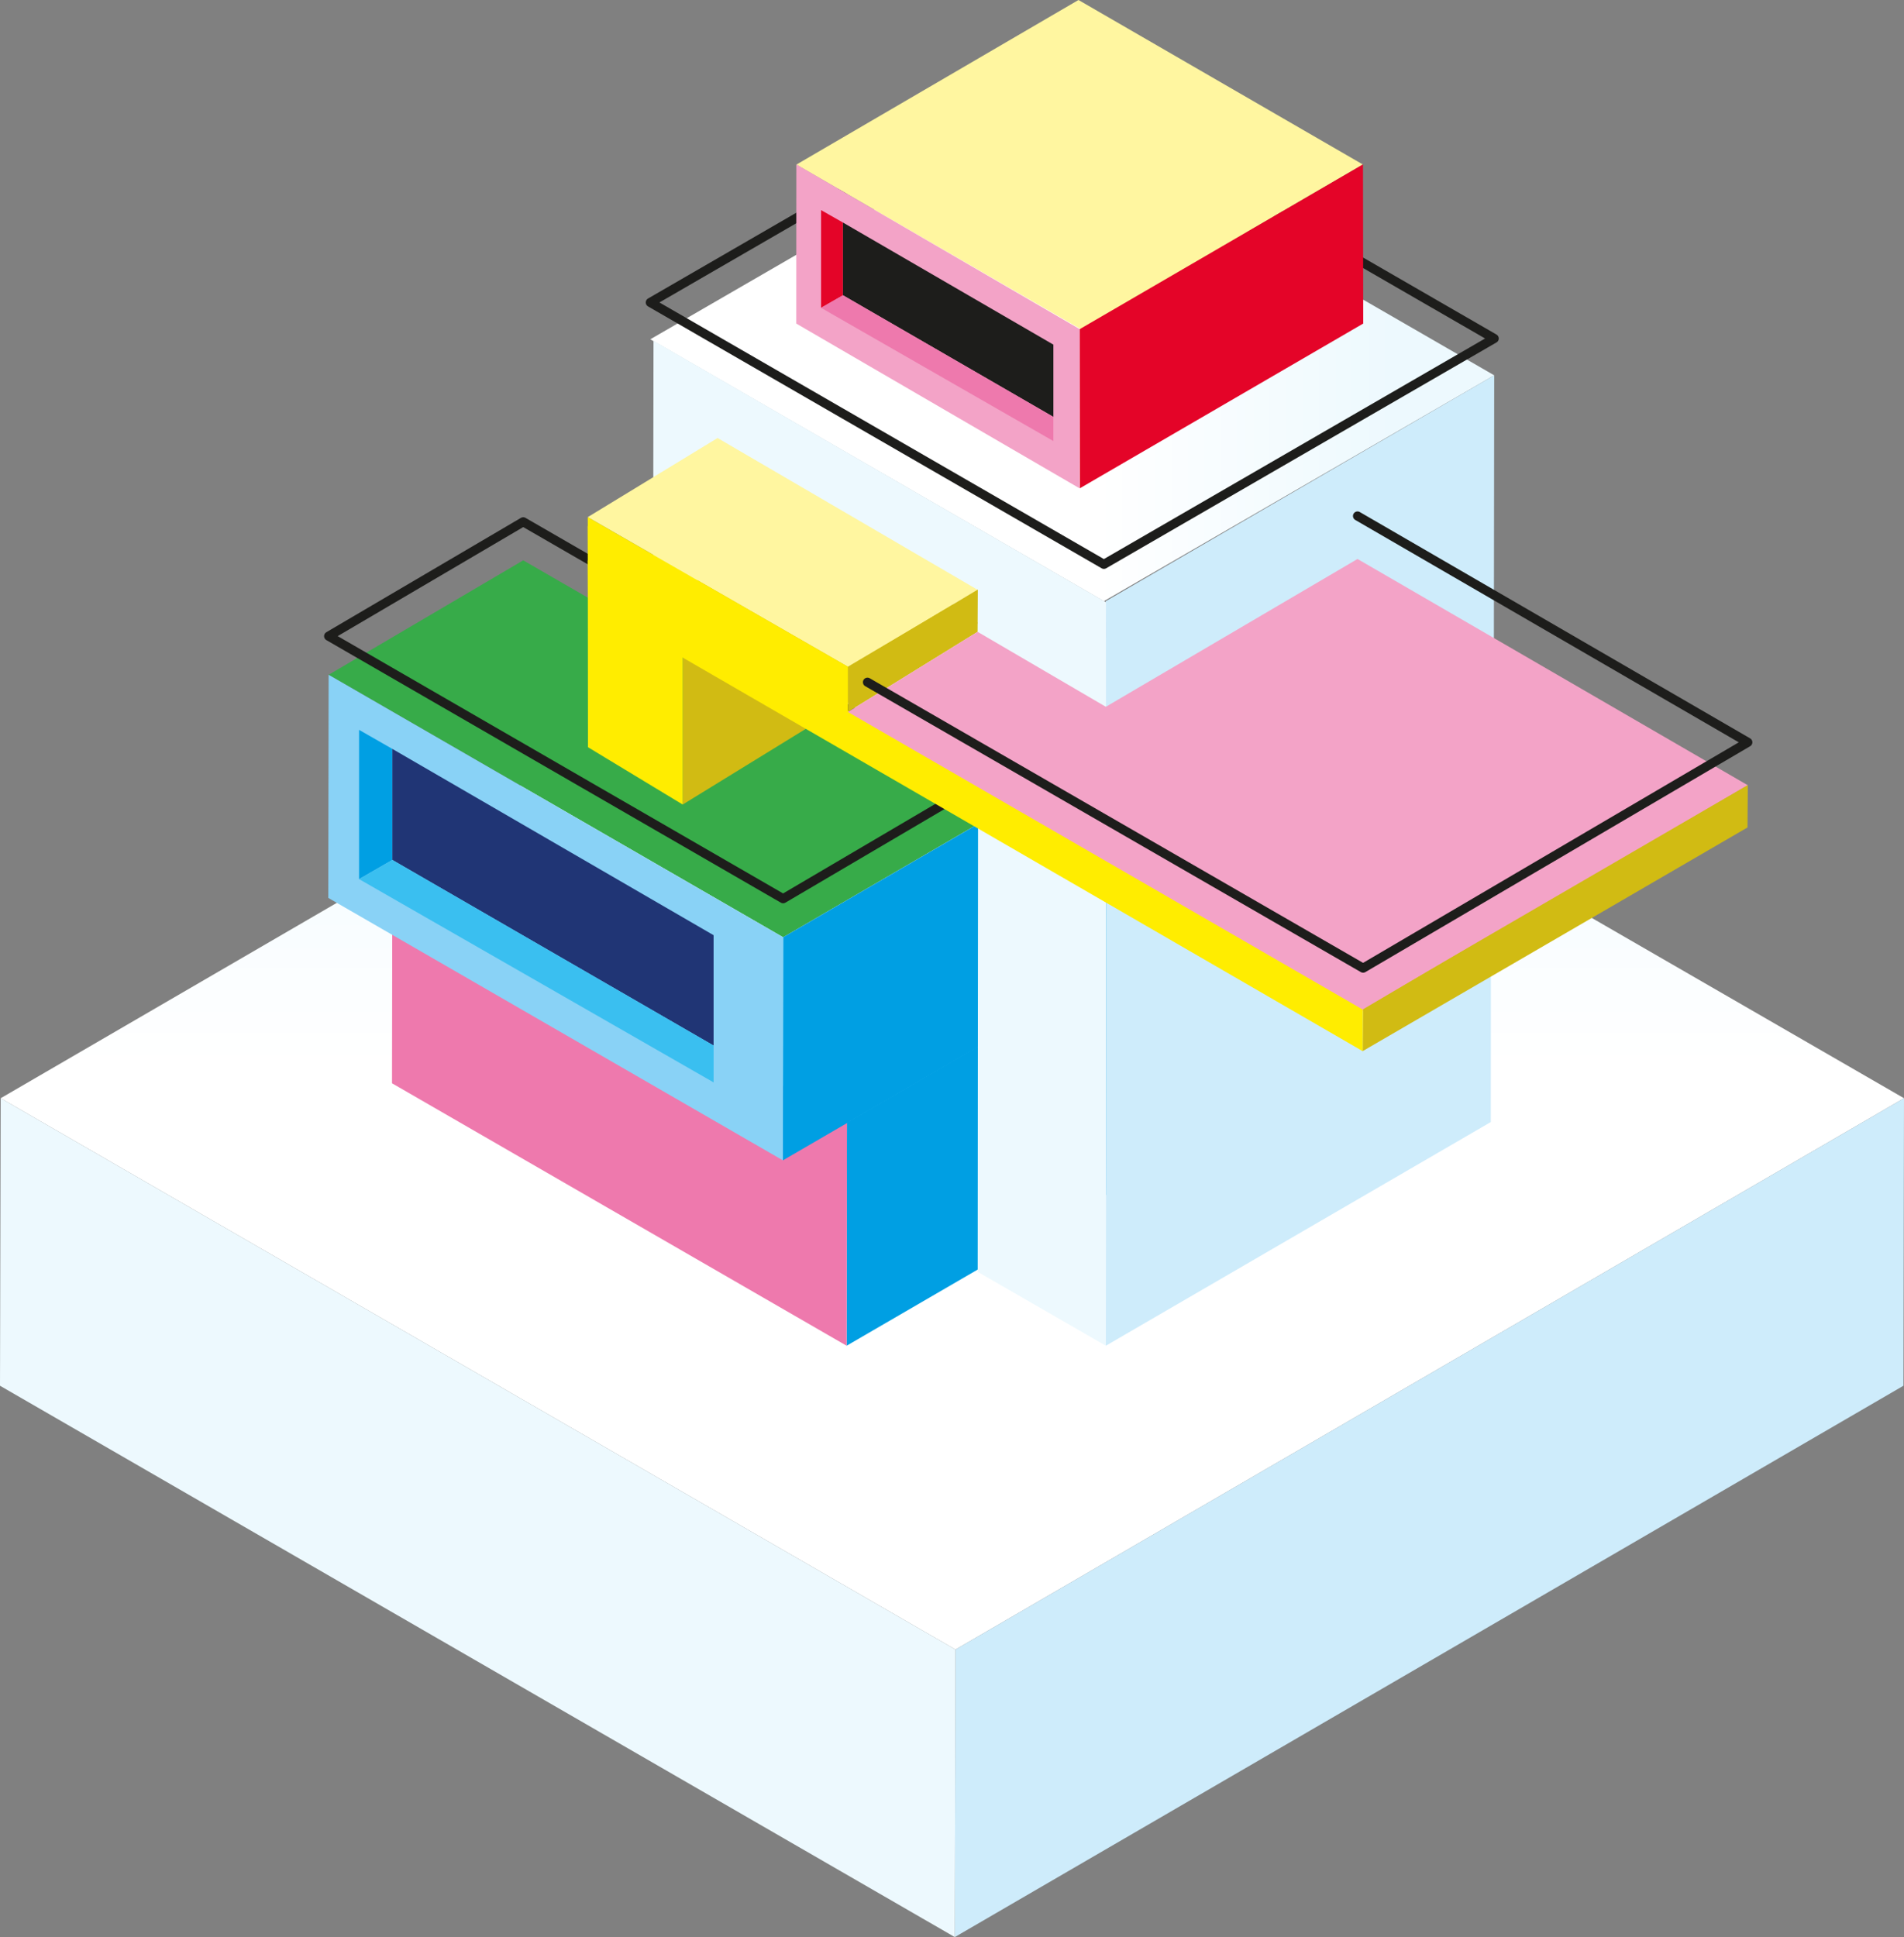
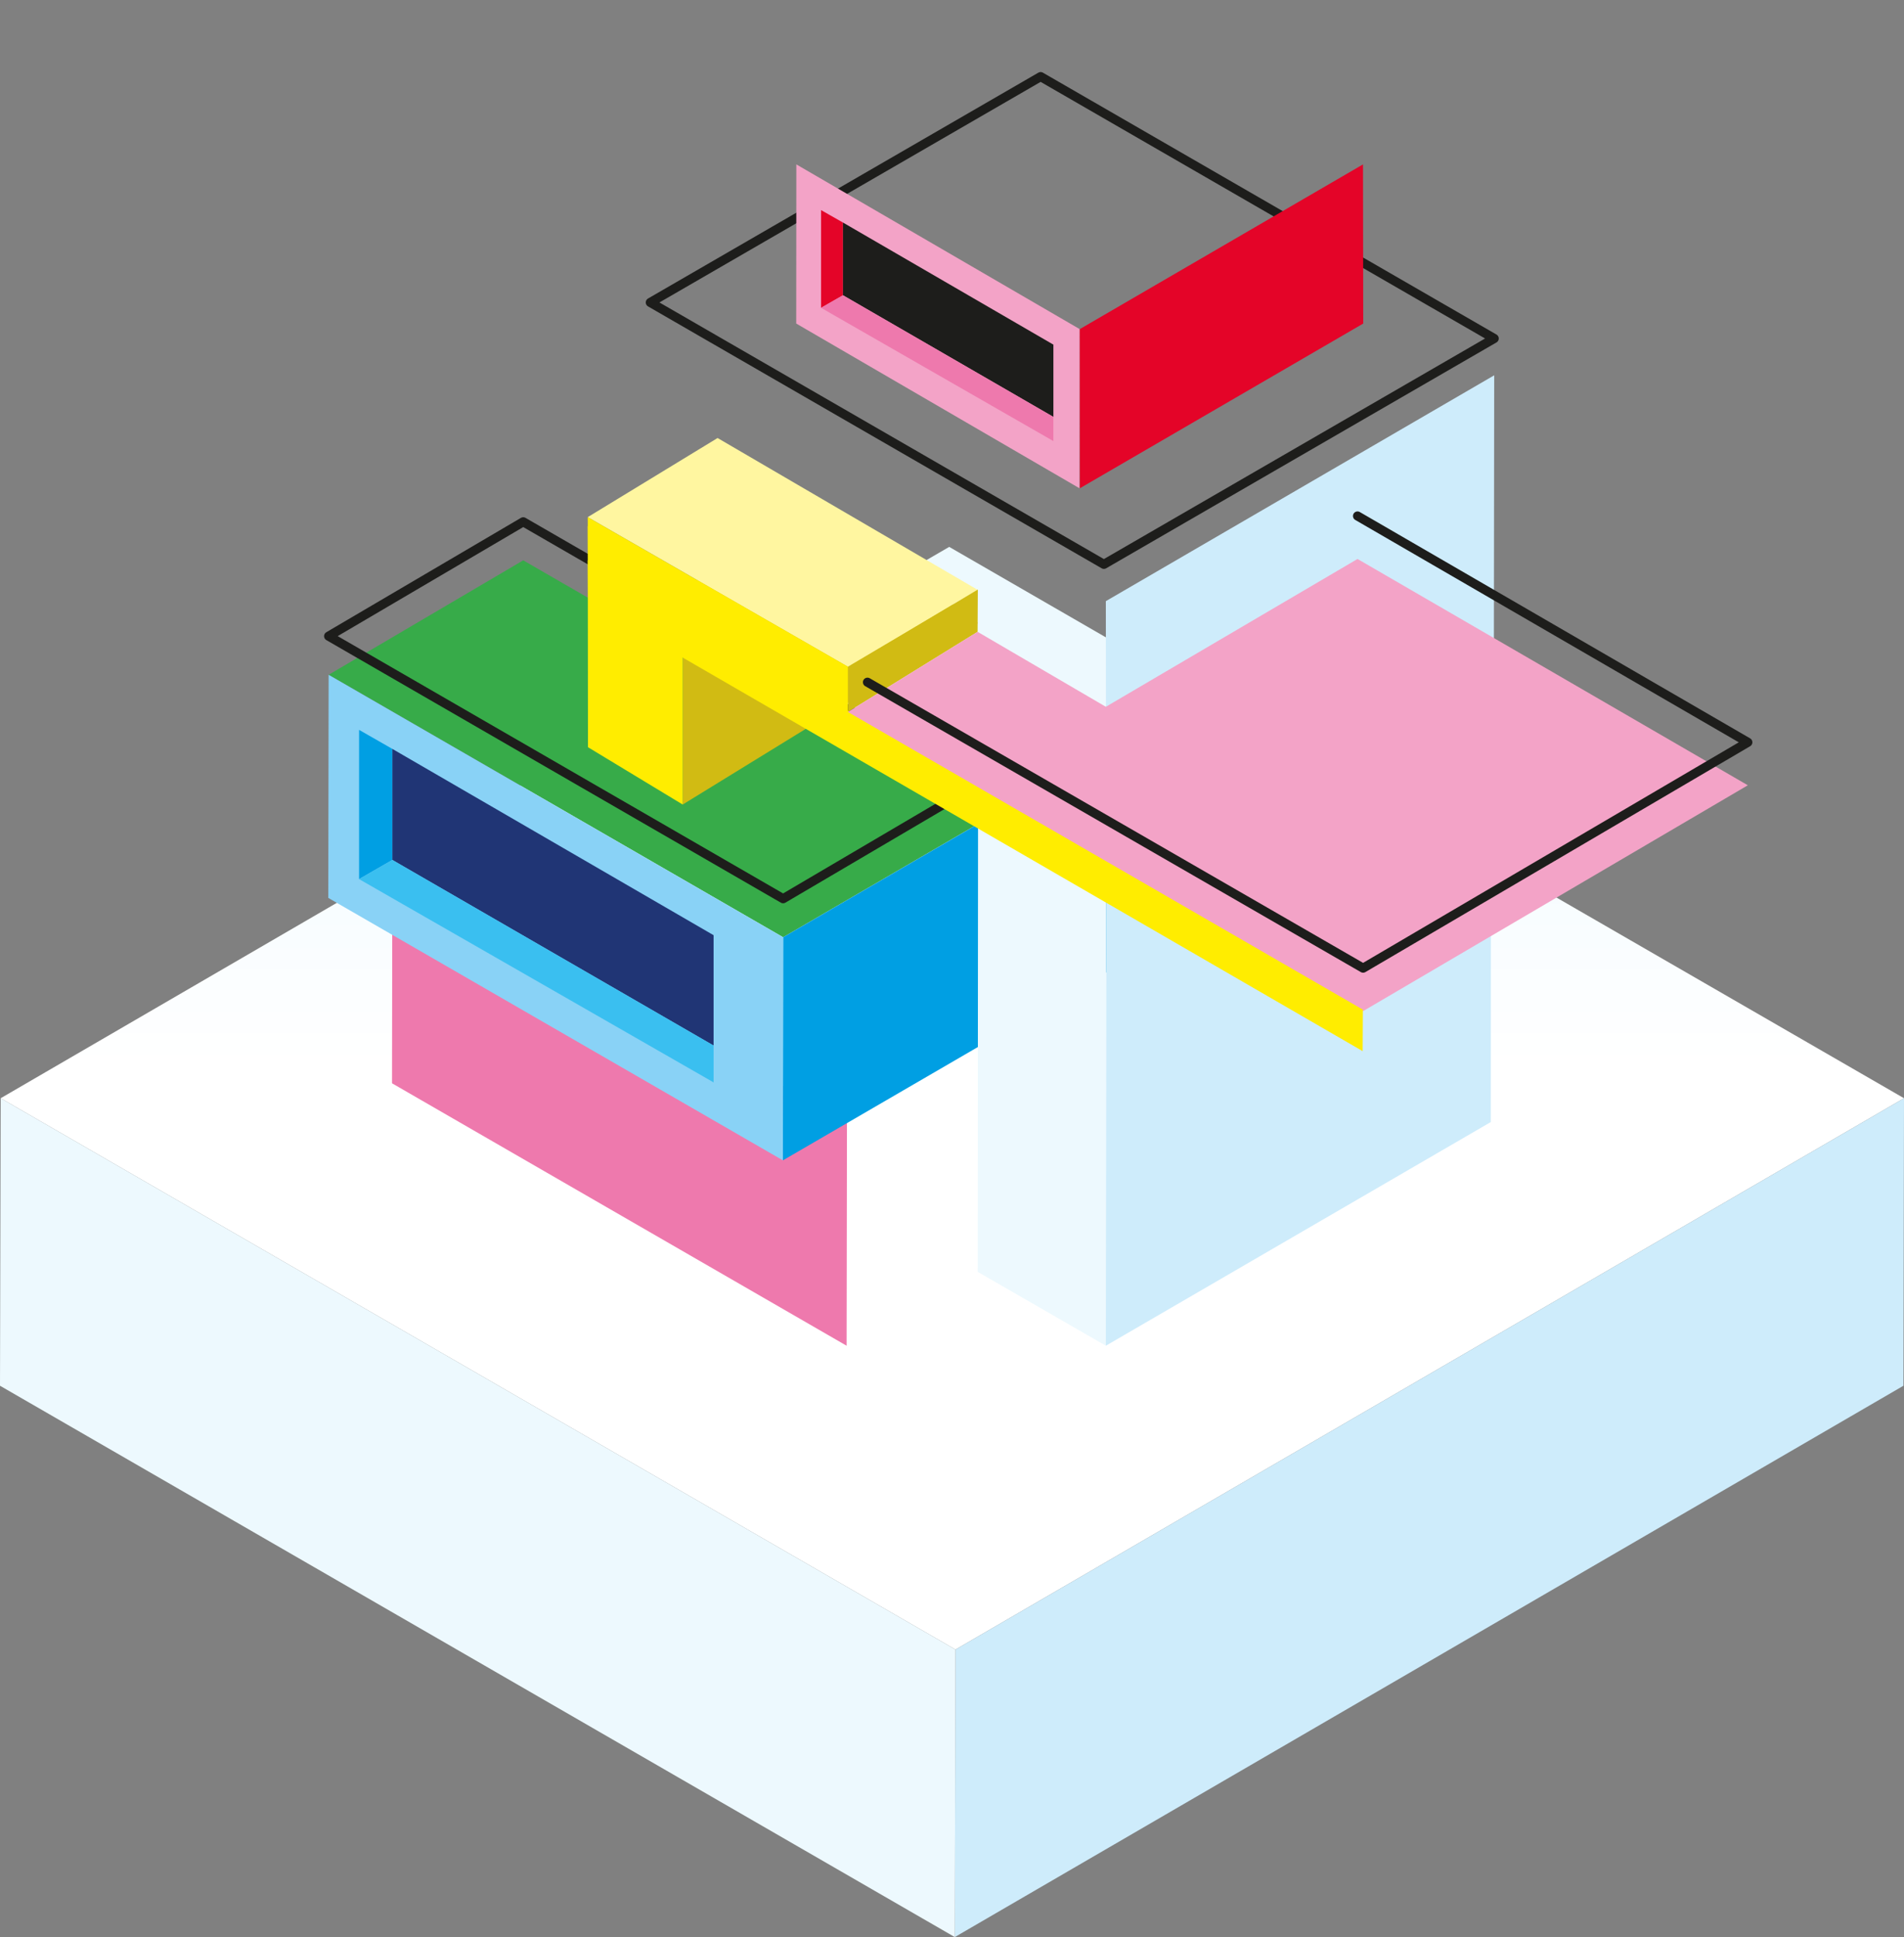
<svg xmlns="http://www.w3.org/2000/svg" xmlns:xlink="http://www.w3.org/1999/xlink" viewBox="0 0 167.03 169.91">
  <rect x="0" y="0" width="167.03" height="169.91" fill="#808080" stroke="none" />
  <defs>
    <style>.cls-1{isolation:isolate;}.cls-2{fill:url(#Naamloos_verloop_24);}.cls-3{fill:#ceecfb;}.cls-4{fill:#edf9fe;}.cls-5{fill:url(#Naamloos_verloop_24-2);}.cls-6{fill:#009fe3;}.cls-7{fill:#ee79ad;}.cls-8{fill:url(#Naamloos_verloop_24-3);}.cls-9{fill:none;stroke:#1d1d1b;stroke-linecap:round;stroke-linejoin:round;stroke-width:0.8px;}.cls-10{fill:#fff6a0;}.cls-11{fill:#37ab49;}.cls-12{fill:#d1bb13;}.cls-13{fill:#89d2f6;}.cls-14{fill:#f3a3c7;}.cls-15{fill:#203575;}.cls-16{fill:#ffed00;}.cls-17{fill:#3abff0;}.cls-18{fill:#e40428;}.cls-19{fill:#1d1d1b;}</style>
    <linearGradient id="Naamloos_verloop_24" x1="83.54" y1="144.69" x2="83.54" y2="47.97" gradientUnits="userSpaceOnUse">
      <stop offset="0.53" stop-color="#fff" />
      <stop offset="0.88" stop-color="#edf9fe" />
    </linearGradient>
    <linearGradient id="Naamloos_verloop_24-2" x1="74.17" y1="98.47" x2="74.17" y2="52.42" xlink:href="#Naamloos_verloop_24" />
    <linearGradient id="Naamloos_verloop_24-3" x1="57.05" y1="31.34" x2="131.08" y2="31.34" xlink:href="#Naamloos_verloop_24" />
  </defs>
  <title>Architectuur</title>
  <g id="Layer_2" data-name="Layer 2">
    <g id="Layer_1-2" data-name="Layer 1">
      <g class="cls-1">
        <polygon class="cls-2" points="167.03 96.33 83.82 144.69 0.06 96.33 83.27 47.97 167.03 96.33" />
        <polygon class="cls-3" points="167.03 96.33 166.98 121.55 83.76 169.91 83.82 144.69 167.03 96.33" />
        <polygon class="cls-4" points="83.82 144.69 83.76 169.91 0 121.55 0.06 96.33 83.82 144.69" />
      </g>
      <polygon class="cls-5" points="113.91 75.44 74.3 98.47 34.42 75.44 74.04 52.42 113.91 75.44" />
-       <polygon class="cls-6" points="113.91 75.44 113.89 95.02 74.27 118.04 74.3 98.47 113.91 75.44" />
      <polygon class="cls-7" points="74.3 98.47 74.27 118.04 34.39 95.02 34.42 75.44 74.3 98.47" />
-       <polygon class="cls-8" points="131.08 32.92 96.84 52.73 57.05 29.76 91.29 9.95 131.08 32.92" />
      <polygon class="cls-9" points="131.08 29.69 96.84 49.5 57.05 26.53 91.29 6.72 131.08 29.69" />
-       <polygon class="cls-10" points="119.56 14.43 94.81 28.87 69.86 14.44 94.61 0 119.56 14.43" />
      <polygon class="cls-3" points="131.08 32.92 131.05 58.64 97.04 78.88 97.01 52.73 131.08 32.92" />
-       <polygon class="cls-4" points="97.02 52.82 97.01 72.52 57.3 49.42 57.33 29.89 97.02 52.82" />
      <polygon class="cls-11" points="85.87 72.23 68.7 82.21 28.83 59.19 45.9 49.15 85.87 72.23" />
      <polygon class="cls-12" points="80.08 50.35 85.78 54.65 59.89 70.57 59.89 50.93 80.08 50.35" />
      <polygon class="cls-10" points="85.77 51.74 74.38 58.48 51.56 45.36 62.95 38.42 85.77 51.74" />
      <polygon class="cls-9" points="85.77 68.79 68.7 78.83 28.83 55.8 45.9 45.77 85.77 68.79" />
      <polygon class="cls-6" points="108.32 59.19 108.29 78.76 68.68 101.78 68.7 82.21 108.32 59.19" />
      <polygon class="cls-13" points="68.7 82.21 68.68 101.78 28.8 78.76 28.83 59.19 68.7 82.21" />
      <polygon class="cls-3" points="130.8 58.63 130.78 98.42 97.01 118.04 97.04 78.25 130.8 58.63" />
      <polygon class="cls-14" points="153.33 68.88 119.58 88.69 85.34 68.85 119.09 49.03 153.33 68.88" />
      <polygon class="cls-4" points="97.04 78.88 97.01 118.04 85.77 111.56 85.8 72.4 97.04 78.88" />
      <polygon class="cls-6" points="31.5 77.11 34.42 75.43 34.42 65.69 31.5 64.02 31.5 77.11" />
      <polygon class="cls-15" points="62.6 91.71 62.6 82.03 34.42 65.69 34.42 75.43 62.6 91.71" />
-       <polygon class="cls-12" points="153.33 68.86 153.3 72.58 119.54 92.2 119.56 88.48 153.33 68.86" />
      <polygon class="cls-12" points="85.78 51.71 85.76 55.42 74.38 62.45 74.38 58.54 85.78 51.71" />
      <polygon class="cls-16" points="51.56 46.14 51.58 65.54 59.89 70.57 59.89 50.93 51.56 46.14" />
      <polygon class="cls-16" points="51.56 45.36 51.58 49.86 74.38 63.16 74.38 58.48 51.56 45.36" />
      <polygon class="cls-16" points="51.56 49.15 51.58 52.87 119.54 92.2 119.56 88.48 51.56 49.15" />
      <polygon class="cls-17" points="62.6 91.71 34.42 75.43 31.5 77.11 62.6 94.94 62.6 91.71" />
      <polygon class="cls-14" points="94.72 28.87 94.7 42.83 69.85 28.38 69.86 14.42 94.72 28.87" />
      <polygon class="cls-18" points="94.72 28.87 94.73 42.83 119.59 28.38 119.57 14.42 94.72 28.87" />
      <polygon class="cls-18" points="72.03 27 73.95 25.9 73.95 19.52 72.03 18.43 72.03 27" />
      <polygon class="cls-19" points="92.41 36.57 92.41 30.23 73.95 19.52 73.95 25.9 92.41 36.57" />
      <polygon class="cls-7" points="92.41 36.57 73.95 25.9 72.03 27 92.41 38.69 92.41 36.57" />
      <polygon class="cls-14" points="130.93 81.82 119.54 88.55 74.38 62.45 85.76 55.42 130.93 81.82" />
      <polyline class="cls-9" points="76.1 59.84 119.58 84.92 153.33 65.11 119.09 45.26" />
    </g>
  </g>
</svg>